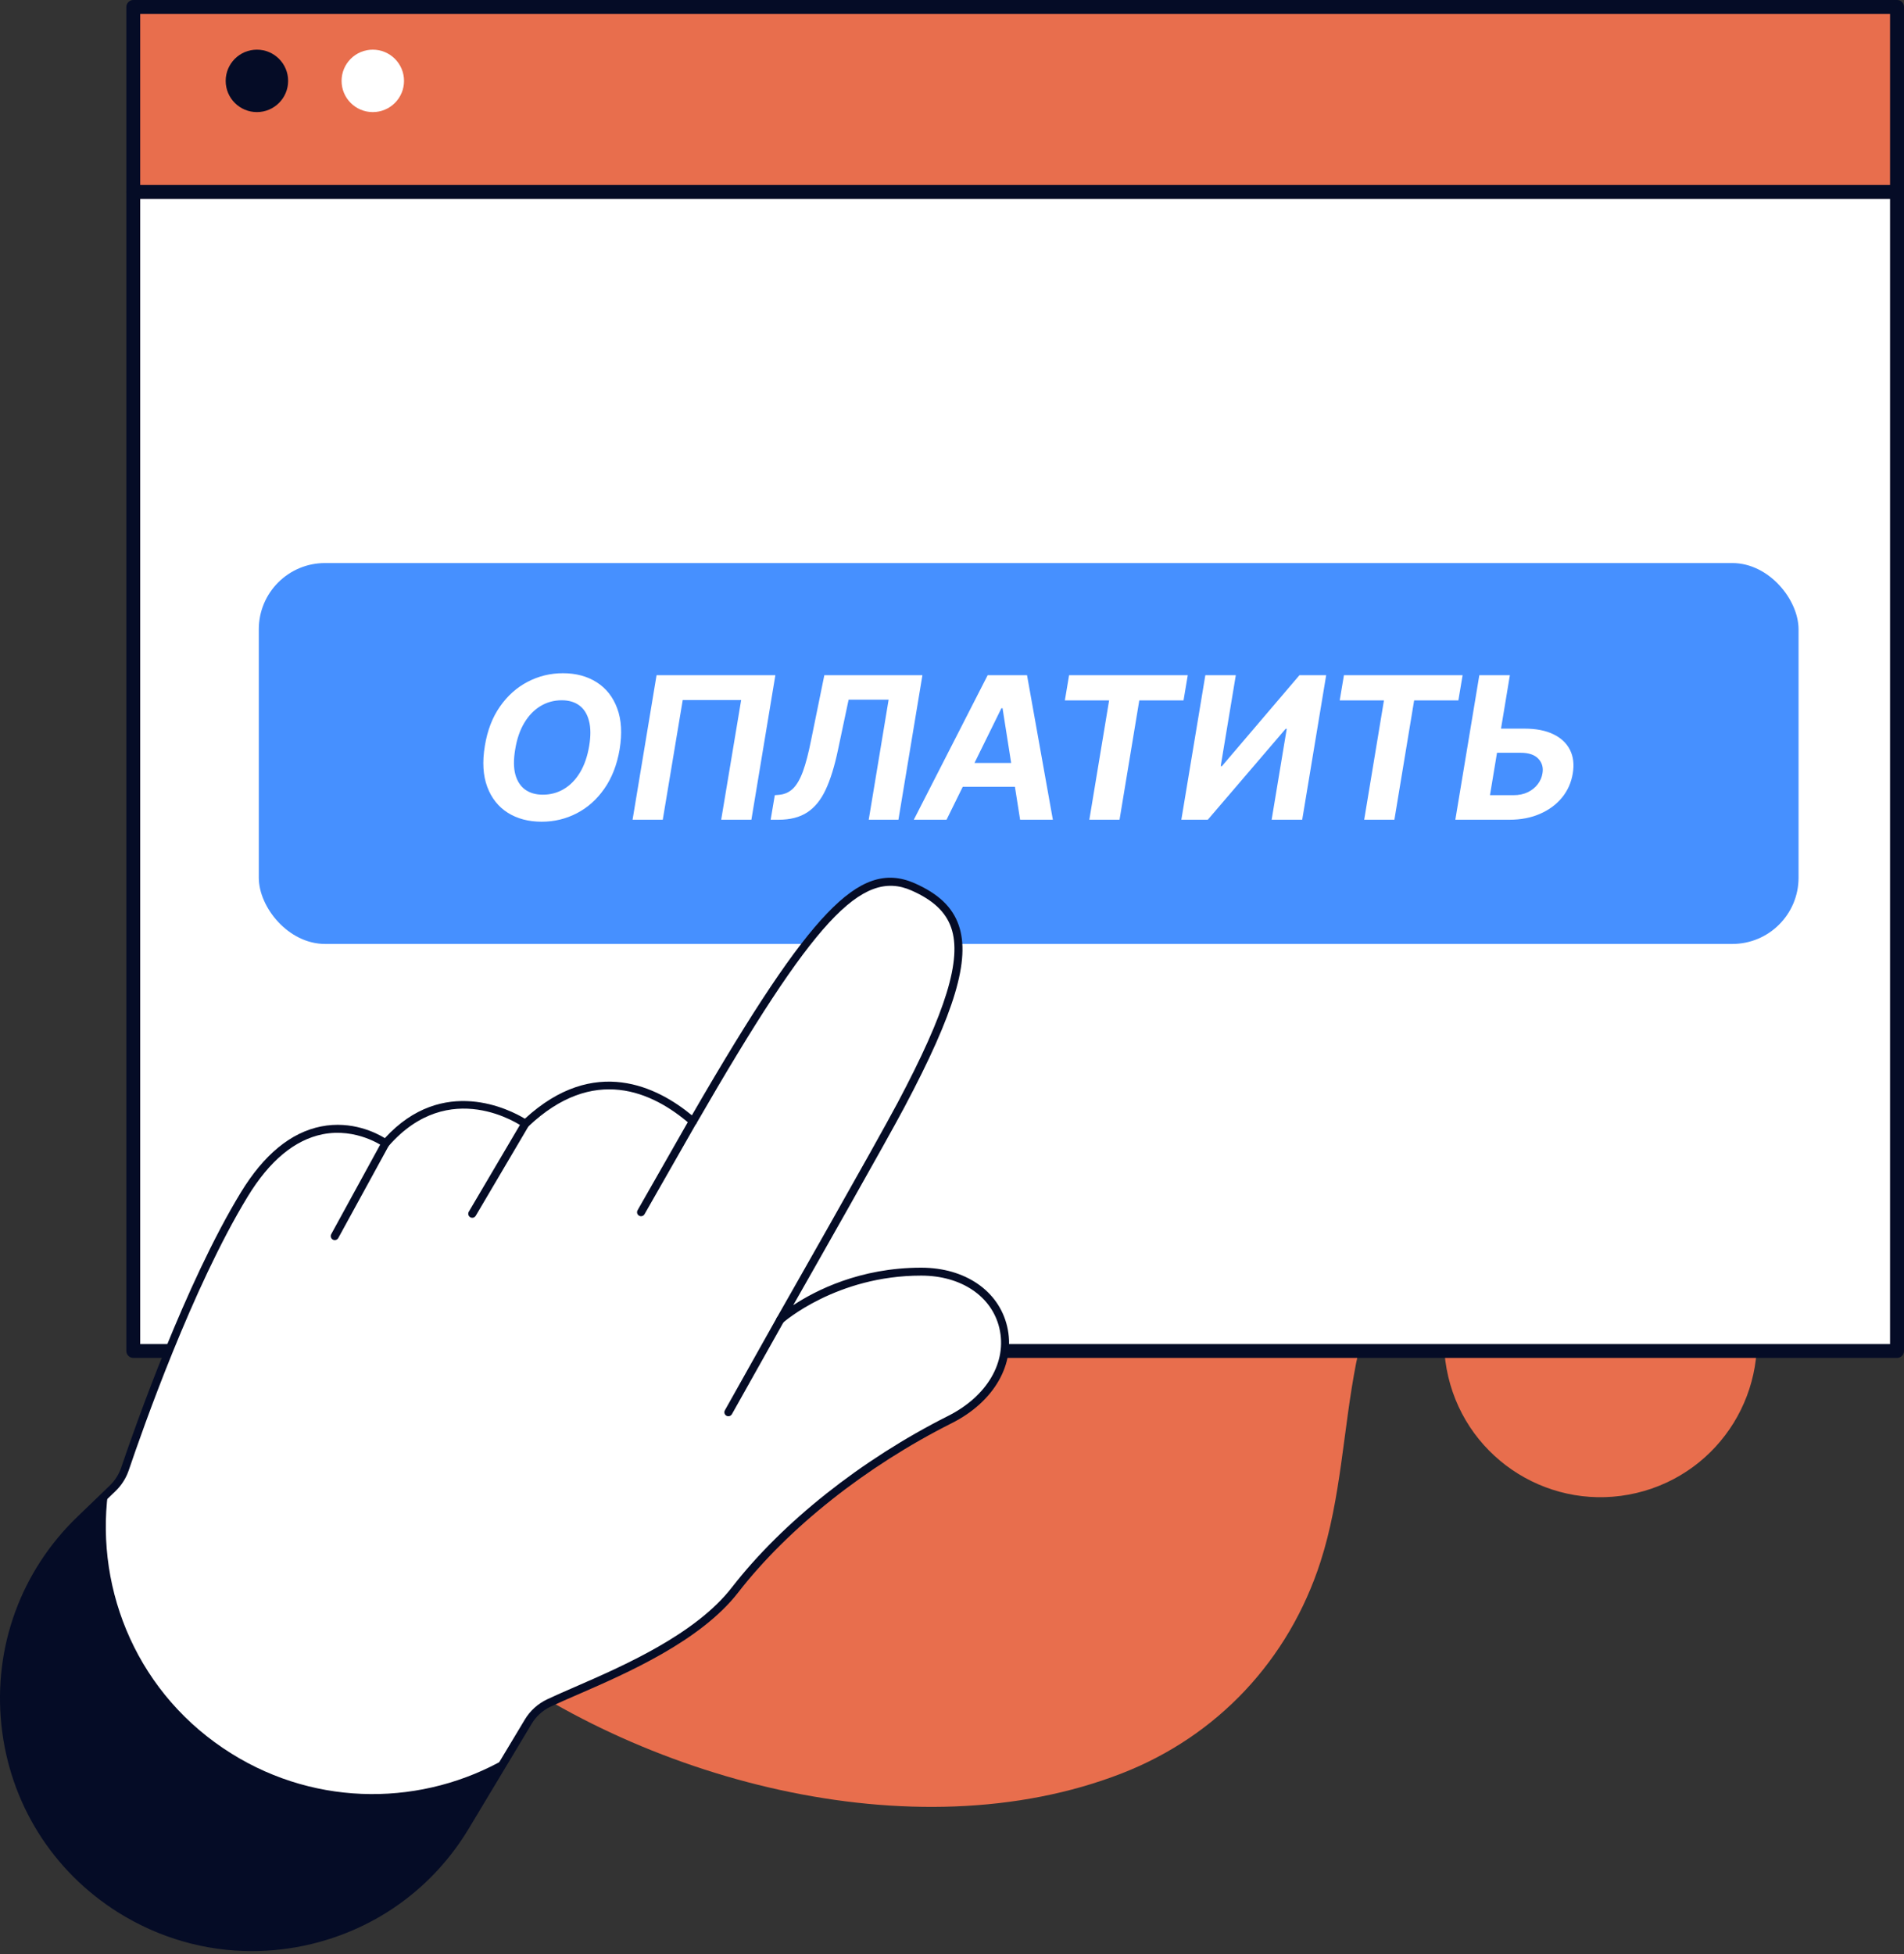
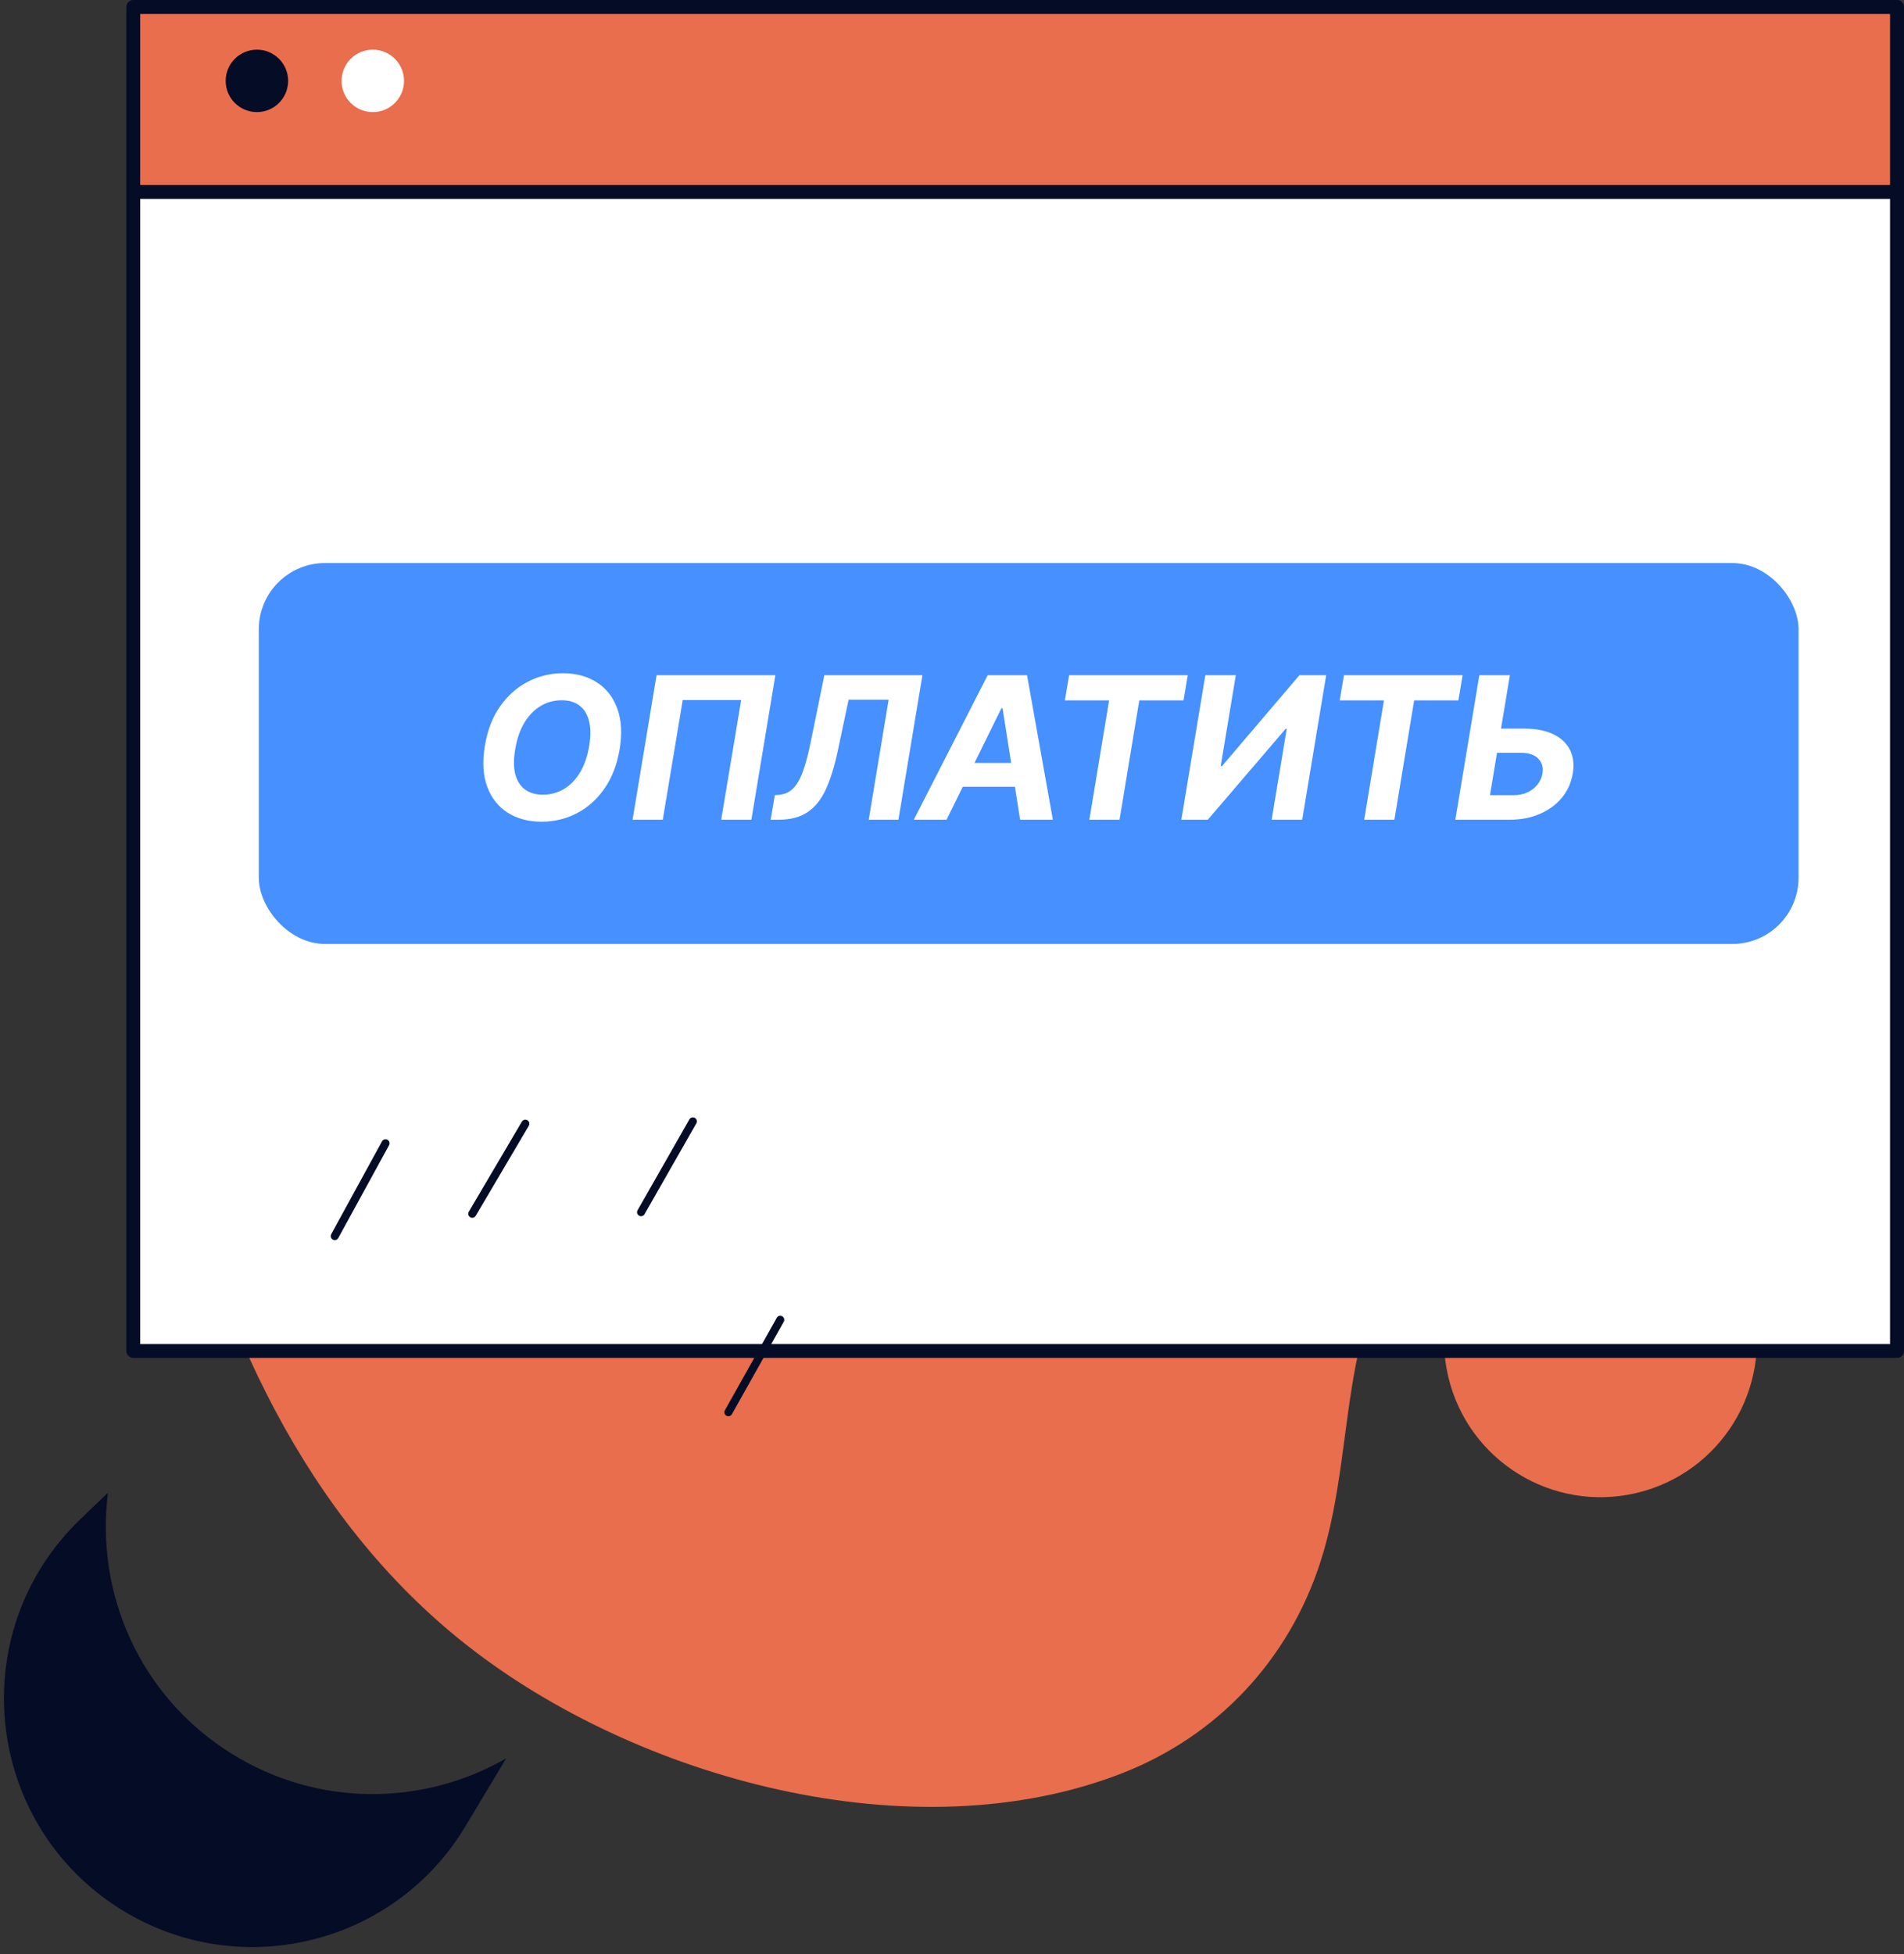
<svg xmlns="http://www.w3.org/2000/svg" width="115" height="118" viewBox="0 0 115 118" fill="none">
  <rect x="0" y="0" width="115" height="118" fill="#333333" stroke="none" />
  <path d="M19.223 22.487C19.078 22.673 18.937 22.864 18.796 23.054C9.498 35.554 7.099 52.809 10.416 67.798C13.061 79.734 18.355 91.603 28.176 99.328C38.482 107.436 55.156 111.982 67.748 107.086C73.538 104.833 77.846 100.232 79.759 94.3C81.004 90.44 81.127 86.316 81.904 82.332C83.19 75.724 88.025 71.218 93.551 67.811C99.286 64.273 104.976 61.298 108.866 55.593C112.347 50.488 114.246 44.302 114.278 38.129C114.355 23.704 105.199 11.195 92.42 5C81.754 -0.183 69.334 -0.986 57.642 0.994C43.04 3.469 28.385 10.559 19.223 22.487Z" fill="#E86E4D" />
  <path d="M98.84 90.153C103.918 88.955 107.062 83.869 105.863 78.793C104.664 73.718 99.575 70.575 94.497 71.773C89.419 72.972 86.275 78.058 87.474 83.133C88.673 88.209 93.761 91.352 98.84 90.153Z" fill="#E86E4D" />
  <path d="M8.053 81.576H84.647H114.579V56.997V0.421H8.053V81.576Z" fill="white" />
  <rect x="15.631" y="33.999" width="93" height="23" rx="4" fill="#4690FF" />
  <path d="M37.424 45.255C37.265 46.187 36.956 46.978 36.499 47.628C36.044 48.279 35.489 48.773 34.833 49.111C34.179 49.449 33.475 49.618 32.719 49.618C31.927 49.618 31.243 49.438 30.669 49.077C30.099 48.716 29.685 48.195 29.43 47.513C29.174 46.829 29.125 46.003 29.285 45.037C29.438 44.103 29.743 43.31 30.201 42.66C30.658 42.006 31.216 41.509 31.875 41.168C32.535 40.824 33.243 40.652 34.002 40.652C34.789 40.652 35.468 40.834 36.039 41.198C36.613 41.562 37.026 42.087 37.279 42.775C37.535 43.459 37.583 44.286 37.424 45.255ZM35.587 45.037C35.687 44.438 35.682 43.935 35.574 43.529C35.469 43.12 35.276 42.81 34.995 42.6C34.714 42.39 34.358 42.285 33.929 42.285C33.464 42.285 33.036 42.401 32.647 42.634C32.261 42.867 31.934 43.205 31.667 43.648C31.402 44.089 31.219 44.624 31.117 45.255C31.015 45.857 31.018 46.36 31.125 46.763C31.236 47.167 31.434 47.472 31.718 47.679C32.005 47.884 32.361 47.986 32.787 47.986C33.251 47.986 33.674 47.873 34.057 47.645C34.444 47.415 34.769 47.081 35.033 46.644C35.297 46.204 35.482 45.668 35.587 45.037ZM46.831 40.772L45.383 49.499H43.559L44.765 42.272H41.236L40.03 49.499H38.206L39.655 40.772H46.831ZM46.547 49.499L46.798 48.016L47.045 47.995C47.372 47.969 47.65 47.849 47.88 47.633C48.113 47.414 48.318 47.066 48.494 46.589C48.67 46.108 48.838 45.464 48.997 44.654L49.789 40.772H55.713L54.264 49.499H52.47L53.672 42.25H51.255L50.612 45.289C50.407 46.266 50.16 47.064 49.87 47.684C49.581 48.303 49.209 48.76 48.754 49.056C48.302 49.351 47.726 49.499 47.024 49.499H46.547ZM57.17 49.499H55.193L59.654 40.772H62.032L63.592 49.499H61.614L60.553 42.766H60.485L57.17 49.499ZM57.621 46.069H62.292L62.045 47.509H57.374L57.621 46.069ZM64.317 42.293L64.572 40.772H71.74L71.484 42.293H68.812L67.619 49.499H65.795L66.989 42.293H64.317ZM72.801 40.772H74.642L73.73 46.26H73.806L78.485 40.772H80.1L78.652 49.499H76.806L77.718 44.006H77.654L72.95 49.499H71.352L72.801 40.772ZM80.917 42.293L81.173 40.772H88.34L88.085 42.293H85.413L84.22 49.499H82.396L83.589 42.293H80.917ZM90.002 43.998H92.082C92.775 43.998 93.353 44.11 93.816 44.334C94.282 44.556 94.617 44.87 94.822 45.276C95.029 45.682 95.086 46.161 94.992 46.712C94.901 47.26 94.684 47.745 94.34 48.165C93.996 48.583 93.553 48.91 93.01 49.145C92.471 49.381 91.856 49.499 91.165 49.499H87.901L89.35 40.772H91.195L89.993 48.016H91.412C91.742 48.016 92.03 47.956 92.278 47.837C92.528 47.715 92.728 47.554 92.878 47.356C93.032 47.154 93.127 46.934 93.164 46.695C93.224 46.349 93.141 46.056 92.917 45.817C92.692 45.576 92.333 45.455 91.839 45.455H89.759L90.002 43.998Z" fill="white" />
  <path d="M8.053 11.597H84.647H114.579V8.213V0.421H8.053V11.597Z" fill="#E86E4D" />
  <path d="M114.579 81.997H8.053C7.823 81.997 7.631 81.81 7.631 81.576V0.421C7.631 0.191 7.818 -0.001 8.053 -0.001H114.579C114.808 -0.001 115 0.186 115 0.421V81.576C115 81.81 114.808 81.997 114.579 81.997ZM8.469 81.159H114.157V0.842H8.469V81.159Z" fill="#050C26" />
  <path d="M114.579 12.014H8.053C7.823 12.014 7.631 11.827 7.631 11.592C7.631 11.362 7.818 11.17 8.053 11.17H114.579C114.808 11.17 115 11.357 115 11.592C115 11.827 114.808 12.014 114.579 12.014Z" fill="#050C26" />
  <path d="M15.517 6.769C16.558 6.769 17.403 5.925 17.403 4.884C17.403 3.843 16.558 2.999 15.517 2.999C14.475 2.999 13.631 3.843 13.631 4.884C13.631 5.925 14.475 6.769 15.517 6.769Z" fill="#050C26" />
  <path d="M22.517 6.769C23.558 6.769 24.403 5.925 24.403 4.884C24.403 3.843 23.558 2.999 22.517 2.999C21.475 2.999 20.631 3.843 20.631 4.884C20.631 5.925 21.475 6.769 22.517 6.769Z" fill="white" />
-   <path d="M6.807 89.859C7.14 89.536 7.393 89.139 7.543 88.7C8.368 86.26 11.397 77.632 14.746 72.127C18.68 65.666 23.284 69.038 23.284 69.038C27.149 64.617 31.729 67.853 31.729 67.853C35.933 63.861 39.744 65.882 41.848 67.713C49.254 54.874 52.084 52.198 55.143 53.549C58.901 55.21 58.917 58.229 54.414 66.718C53.026 69.334 47.121 79.689 47.121 79.689C47.121 79.689 50.363 76.773 55.645 76.78C61.267 76.783 62.699 83.031 57.373 85.711C52.47 88.177 47.593 91.872 44.391 96.003C41.678 99.502 35.9 101.529 33.147 102.83C32.631 103.073 32.202 103.466 31.905 103.955L28.104 110.287C23.787 117.473 14.423 119.727 7.31 115.296C-0.989 110.127 -2.204 98.53 4.84 91.749L6.807 89.859Z" fill="white" />
-   <path d="M15.213 117.816C16.411 117.816 17.619 117.673 18.814 117.387C22.819 116.421 26.194 113.945 28.314 110.416L32.116 104.085C32.385 103.636 32.778 103.28 33.251 103.057C33.727 102.83 34.313 102.577 34.932 102.308C37.868 101.03 42.308 99.096 44.585 96.16C47.604 92.268 52.304 88.54 57.484 85.937C60.05 84.646 61.365 82.349 60.829 80.089C60.32 77.939 58.286 76.55 55.65 76.547C55.646 76.547 55.64 76.547 55.636 76.547C51.938 76.547 49.245 77.932 47.91 78.814C49.428 76.144 53.516 68.948 54.634 66.841C57.673 61.115 58.622 57.933 57.906 55.866C57.527 54.774 56.685 53.972 55.25 53.336C53.499 52.564 51.918 53.103 49.958 55.15C47.99 57.207 45.54 60.862 41.789 67.347C39.739 65.652 35.907 63.682 31.703 67.553C30.834 67.027 26.757 64.89 23.245 68.725C22.739 68.415 21.254 67.65 19.394 68.019C17.566 68.382 15.935 69.723 14.544 72.007C11.192 77.512 8.166 86.12 7.317 88.627C7.181 89.026 6.948 89.392 6.645 89.689L4.678 91.583C1.266 94.865 -0.409 99.452 0.084 104.158C0.577 108.869 3.166 113.006 7.184 115.509C9.634 117.03 12.4 117.816 15.213 117.816ZM55.636 77.026C55.64 77.026 55.643 77.026 55.65 77.026C58.056 77.03 59.904 78.271 60.36 80.195C60.842 82.229 59.627 84.31 57.267 85.498C52.025 88.134 47.265 91.909 44.202 95.857C42.002 98.696 37.631 100.6 34.739 101.858C34.116 102.128 33.531 102.384 33.044 102.614C32.485 102.88 32.019 103.3 31.7 103.832L27.898 110.163C25.845 113.582 22.579 115.979 18.701 116.914C14.823 117.849 10.826 117.2 7.44 115.093C3.549 112.67 1.043 108.662 0.567 104.105C0.087 99.545 1.708 95.108 5.014 91.929L6.981 90.035C7.34 89.689 7.617 89.253 7.777 88.78C8.622 86.284 11.631 77.719 14.96 72.256C16.275 70.096 17.796 68.831 19.483 68.492C21.534 68.082 23.132 69.224 23.148 69.234C23.252 69.307 23.391 69.291 23.475 69.197C27.146 65 31.417 67.926 31.596 68.052C31.69 68.119 31.82 68.109 31.903 68.029C35.834 64.297 39.399 65.895 41.696 67.896C41.749 67.942 41.822 67.966 41.895 67.952C41.969 67.939 42.029 67.896 42.065 67.833C49.125 55.593 52.038 52.437 55.054 53.772C56.359 54.348 57.117 55.06 57.45 56.016C58.109 57.916 57.141 61.085 54.208 66.604C52.837 69.187 46.978 79.466 46.918 79.57C46.858 79.673 46.885 79.802 46.978 79.879C47.072 79.952 47.205 79.949 47.291 79.872C47.318 79.846 50.523 77.026 55.636 77.026Z" fill="#050C26" />
  <path d="M4.84 91.749L6.521 90.132C5.759 96.11 8.352 102.381 13.987 105.893C19.223 109.155 25.591 109.045 30.574 106.176L28.104 110.29C23.787 117.477 14.424 119.73 7.31 115.3C-0.988 110.127 -2.203 98.53 4.84 91.749Z" fill="#050C26" />
  <path d="M43.992 85.518C44.076 85.518 44.159 85.475 44.206 85.395L47.338 79.813C47.404 79.696 47.361 79.546 47.245 79.483C47.128 79.416 46.978 79.46 46.915 79.576L43.783 85.158C43.716 85.275 43.759 85.425 43.876 85.488C43.913 85.508 43.953 85.518 43.992 85.518Z" fill="#050C26" />
  <path d="M38.719 73.441C38.802 73.441 38.885 73.398 38.929 73.318L42.058 67.833C42.124 67.716 42.084 67.57 41.968 67.503C41.851 67.436 41.702 67.476 41.638 67.593L38.509 73.079C38.443 73.195 38.483 73.341 38.599 73.408C38.636 73.431 38.679 73.441 38.719 73.441Z" fill="#050C26" />
  <path d="M28.524 73.535C28.608 73.535 28.688 73.491 28.734 73.415L31.94 67.976C32.006 67.859 31.97 67.713 31.853 67.643C31.737 67.576 31.59 67.613 31.52 67.73L28.315 73.168C28.248 73.285 28.285 73.431 28.401 73.501C28.441 73.525 28.484 73.535 28.524 73.535Z" fill="#050C26" />
  <path d="M20.22 74.883C20.306 74.883 20.389 74.836 20.433 74.756L23.498 69.154C23.561 69.037 23.518 68.888 23.402 68.825C23.285 68.761 23.135 68.805 23.072 68.921L20.006 74.523C19.943 74.64 19.986 74.79 20.103 74.853C20.14 74.873 20.18 74.883 20.22 74.883Z" fill="#050C26" />
</svg>